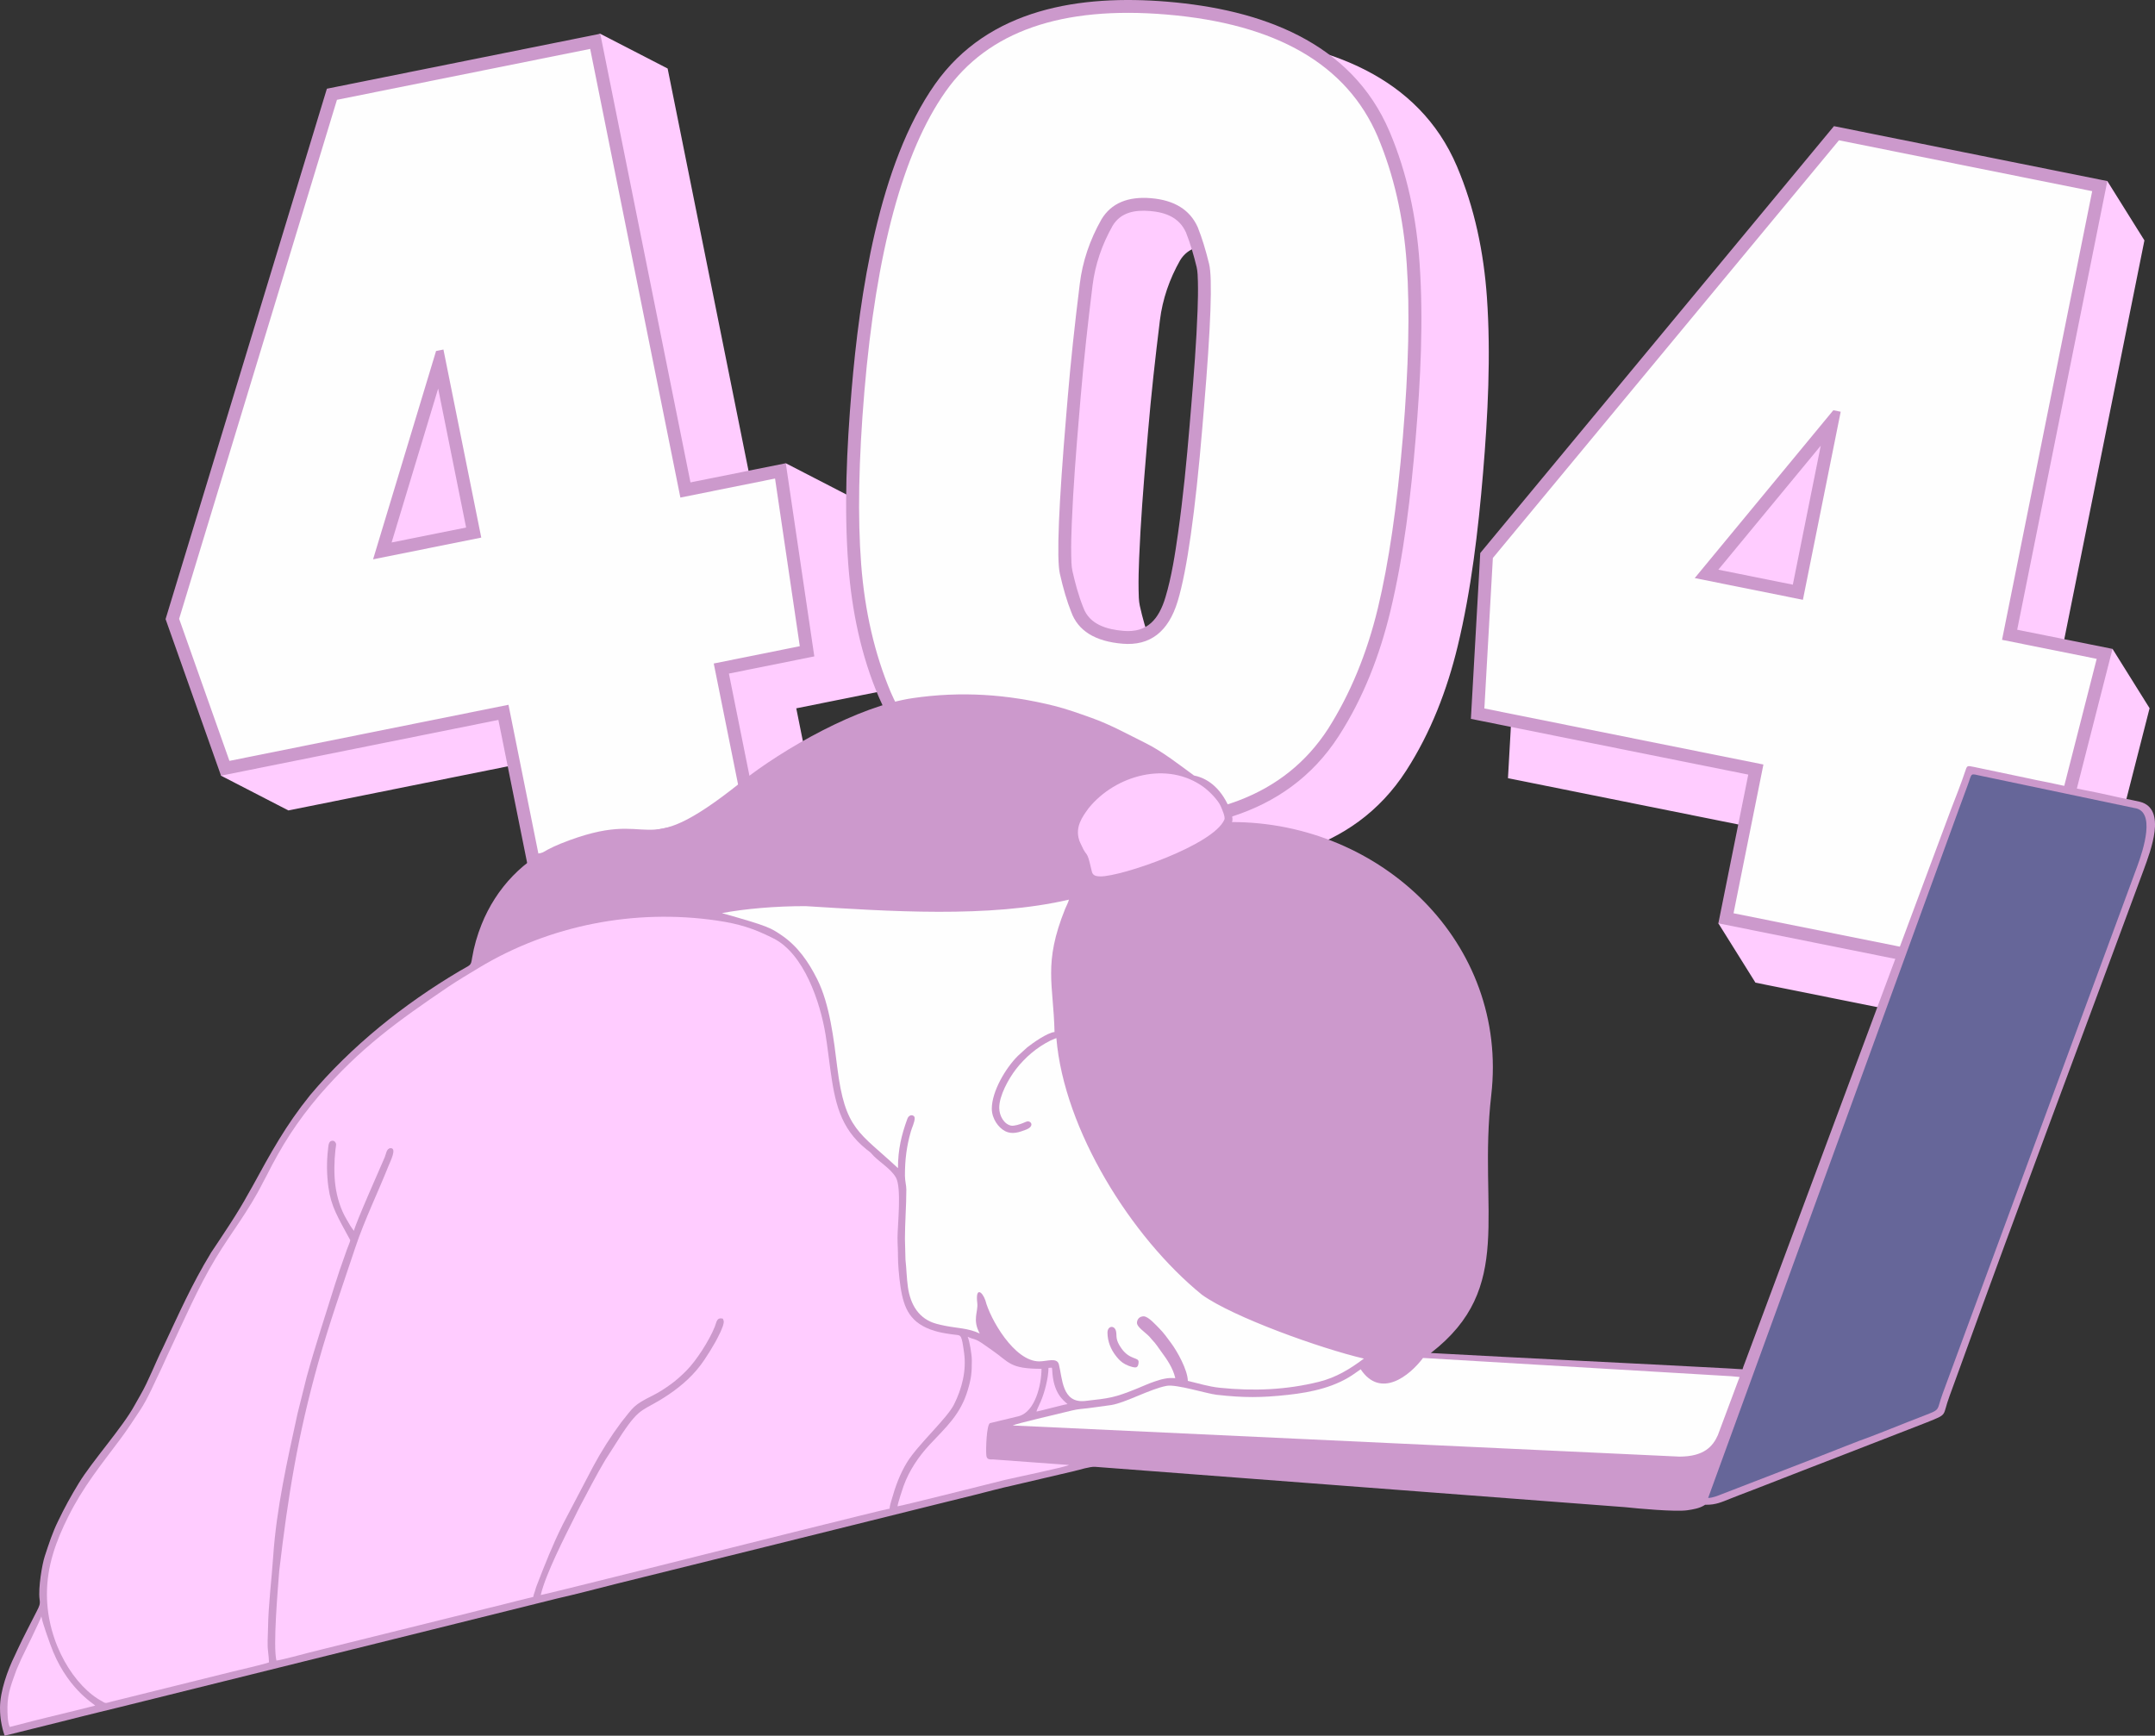
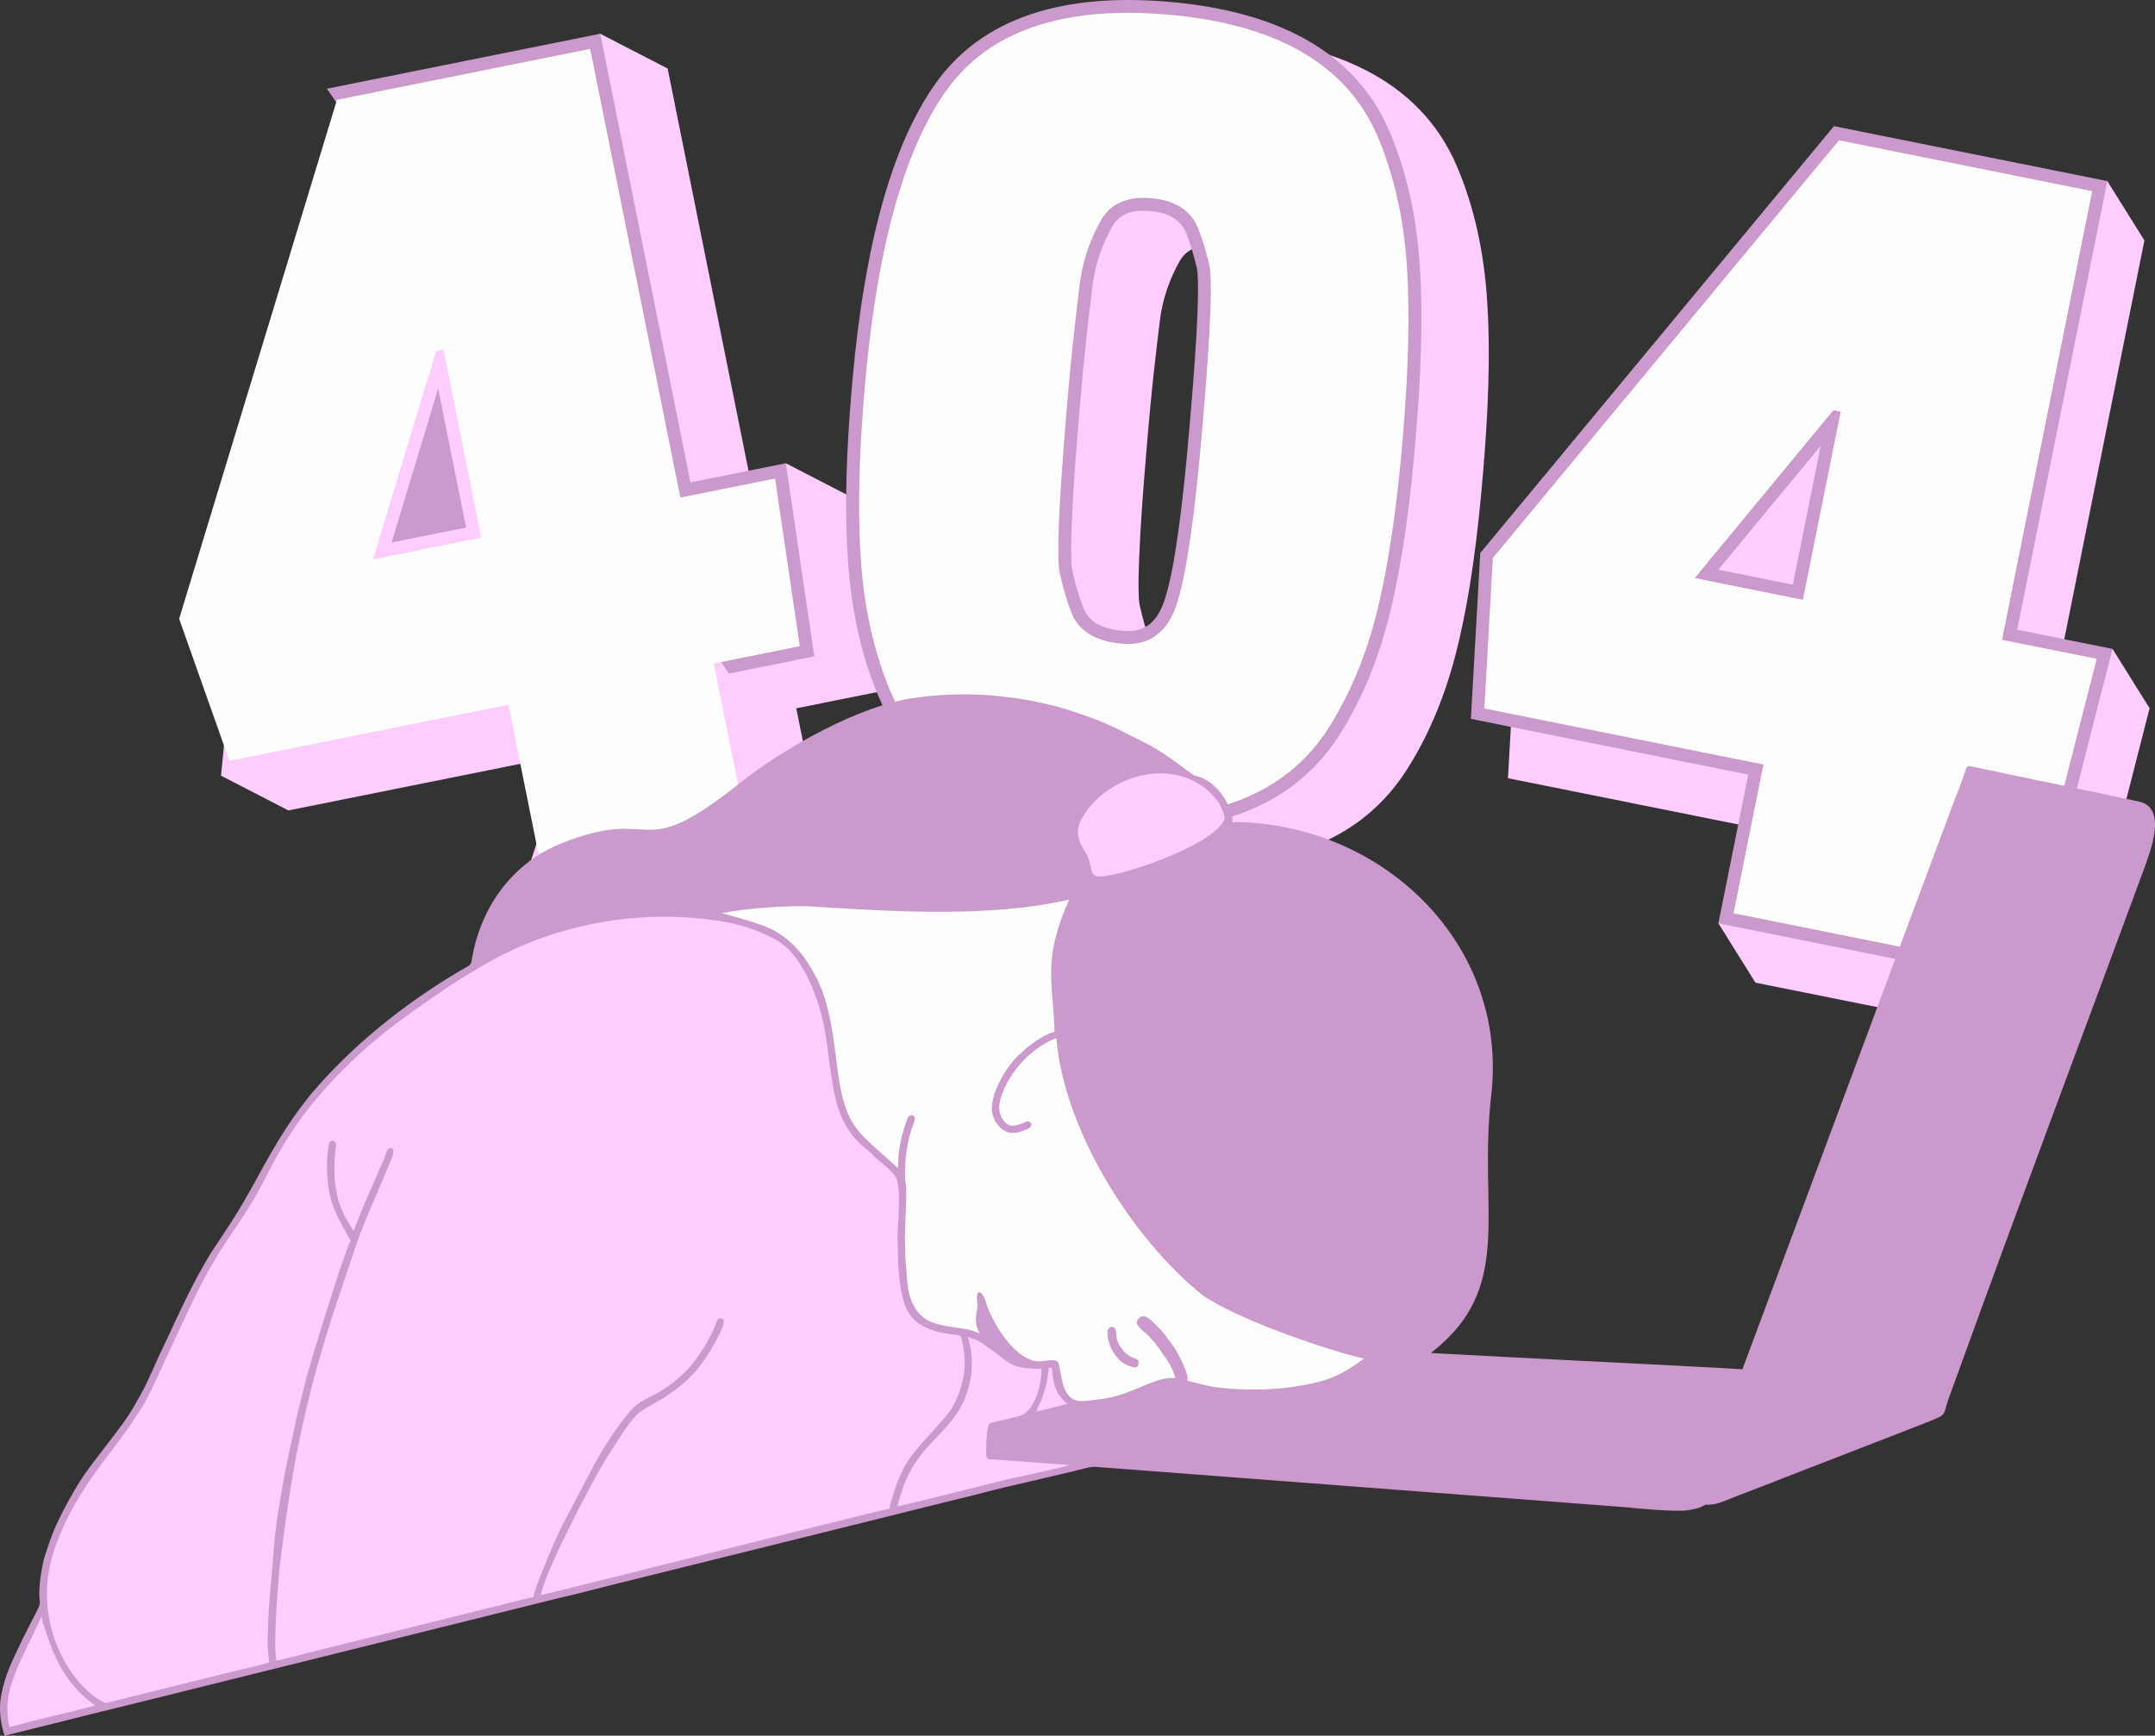
<svg xmlns="http://www.w3.org/2000/svg" id="Layer_1" data-name="Layer 1" viewBox="0 0 4740.64 3818.41">
  <rect x="0" y="0" width="4740.64" height="3818.41" fill="#333333" stroke="none" />
  <defs>
    <style>      .cls-1 {        fill: #fefefe;      }      .cls-1, .cls-2, .cls-3, .cls-4 {        fill-rule: evenodd;      }      .cls-2 {        fill: #c9c;      }      .cls-3 {        fill: #669;      }      .cls-4 {        fill: #fcf;      }    </style>
  </defs>
  <path class="cls-4" d="M3271,654.54c8.84,126.9,2.1,258.99-8.52,385.61-10.62,126.62-26,257.98-55.87,381.63-23.3,96.47-59.27,189.84-113.14,273.51-117.74,182.86-325.5,220.26-529.28,203.17-203.23-17.06-397.44-89.4-482.53-288.07-39.34-91.85-59.54-190.51-67.19-289.83-9.79-126.58-3.61-258.23,6.99-384.56,17.64-210.22,59.27-497.65,183.63-674.31,117.69-167.19,320.56-197.5,511.68-181.46,202.18,16.95,403.5,86.25,488.29,285.85,38.92,91.57,59.02,189.43,65.94,288.45h0ZM2757.01,587.46c-14.76-32.58-44.69-43.91-78.87-46.79-32.9-2.76-64.21,2.64-82.07,31.96-23.33,41.11-38.71,85.25-44.49,132.18-10.08,81.75-19.26,163.73-26.16,245.82l-3.45,41.21c-6.59,78.35-12.84,157.26-16.02,235.82-.94,23.24-1.64,46.68-1.23,69.94.18,10.35.34,24.54,2.6,34.64,5.98,26.71,13.32,53.99,23.46,79.44l.2.48.19.5c13.5,37.88,52.17,48.62,88.81,51.71,52.46,4.38,77.46-25.95,91.9-73.62,13.6-44.96,21.41-96.01,27.97-142.46,11.08-78.21,18.69-157.33,25.32-236.04l3.45-41.22c5.92-70.51,11.51-141.61,14.05-212.32.73-21.02,1.26-42.25.69-63.27-.25-9.35-.55-22.25-2.74-31.35-6.29-25.84-13.78-51.88-23.6-76.63h0ZM1751.67,1558.25l65.8,327.21-507.09,101.95-148.21-76.44,82.43-250.76-610.16,122.68-148.21-76.45,26.25-268.01L867.31,271.61l453.17-197.34,148.21,76.45,198.44,986.99,61.47-118.61,148.21,76.45,62.77,424.93-187.9,37.76h0ZM4434.54,1936.44l-65.73,327.21-507.09-101.87-81.57-130.51,147.3-196.7-610.18-122.61,20.61-364.84,778.07-939.1,519.84-9.66,81.57,130.48-198.32,987.04,128.15-88.37,81.55,130.5-106.29,416.18-187.9-37.75Z" />
-   <path class="cls-2" d="M3122.79,578.1c8.84,126.89,2.12,258.98-8.53,385.61-10.62,126.63-26,257.98-55.86,381.63-23.31,96.47-59.27,189.84-113.15,273.52-117.74,182.85-325.49,220.26-529.27,203.16-203.23-17.06-397.45-89.41-482.53-288.07-39.34-91.85-59.54-190.51-67.2-289.82-9.78-126.58-3.61-258.23,7-384.56,17.64-210.23,59.27-497.66,183.63-674.32C2174.57,18.07,2377.44-12.26,2568.56,3.78c202.18,16.95,403.49,86.25,488.29,285.85,38.91,91.58,59.02,189.43,65.94,288.46h0ZM2608.79,511.01c-14.76-32.58-44.69-43.91-78.87-46.79-32.9-2.76-64.2,2.65-82.07,31.97-23.33,41.1-38.71,85.25-44.48,132.17-10.08,81.75-19.26,163.73-26.16,245.82l-3.45,41.22c-6.58,78.35-12.84,157.26-16.02,235.81-.94,23.24-1.64,46.68-1.23,69.94.19,10.35.35,24.54,2.6,34.64,5.99,26.71,13.32,53.99,23.47,79.44l.2.48.19.5c13.5,37.88,52.16,48.62,88.81,51.71,52.46,4.38,77.46-25.95,91.9-73.61,13.6-44.97,21.41-96.01,27.97-142.46,11.07-78.21,18.68-157.34,25.31-236.05l3.45-41.22c5.92-70.5,11.52-141.61,14.06-212.32.73-21.02,1.27-42.24.69-63.27-.25-9.35-.55-22.25-2.74-31.35-6.29-25.84-13.78-51.89-23.61-76.64h0ZM1603.45,1481.81l65.8,327.2-507.09,101.95-65.78-327.21-610.16,122.67-121.97-344.46L719.09,195.16l601.39-120.89,198.44,986.99,209.68-42.16,62.76,424.93-187.9,37.77h0ZM1025.35,1160.49l-61.46-305.74-102.41,338.68,163.87-32.94h0ZM4352.99,1805.93l-65.76,327.21-507.09-101.88,65.76-327.21-610.18-122.61,20.59-364.81,778.09-939.13,601.39,120.85-198.3,987.01,209.7,42.14-106.31,416.18-187.89-37.75h0ZM3943.93,1286.2l61.41-305.73-225.28,272.8,163.87,32.93Z" />
+   <path class="cls-2" d="M3122.79,578.1c8.84,126.89,2.12,258.98-8.53,385.61-10.62,126.63-26,257.98-55.86,381.63-23.31,96.47-59.27,189.84-113.15,273.52-117.74,182.85-325.49,220.26-529.27,203.16-203.23-17.06-397.45-89.41-482.53-288.07-39.34-91.85-59.54-190.51-67.2-289.82-9.78-126.58-3.61-258.23,7-384.56,17.64-210.23,59.27-497.66,183.63-674.32C2174.57,18.07,2377.44-12.26,2568.56,3.78c202.18,16.95,403.49,86.25,488.29,285.85,38.91,91.58,59.02,189.43,65.94,288.46h0ZM2608.79,511.01c-14.76-32.58-44.69-43.91-78.87-46.79-32.9-2.76-64.2,2.65-82.07,31.97-23.33,41.1-38.71,85.25-44.48,132.17-10.08,81.75-19.26,163.73-26.16,245.82l-3.45,41.22c-6.58,78.35-12.84,157.26-16.02,235.81-.94,23.24-1.64,46.68-1.23,69.94.19,10.35.35,24.54,2.6,34.64,5.99,26.71,13.32,53.99,23.47,79.44l.2.48.19.5c13.5,37.88,52.16,48.62,88.81,51.71,52.46,4.38,77.46-25.95,91.9-73.61,13.6-44.97,21.41-96.01,27.97-142.46,11.07-78.21,18.68-157.34,25.31-236.05l3.45-41.22c5.92-70.5,11.52-141.61,14.06-212.32.73-21.02,1.27-42.24.69-63.27-.25-9.35-.55-22.25-2.74-31.35-6.29-25.84-13.78-51.89-23.61-76.64h0ZM1603.45,1481.81L719.09,195.16l601.39-120.89,198.44,986.99,209.68-42.16,62.76,424.93-187.9,37.77h0ZM1025.35,1160.49l-61.46-305.74-102.41,338.68,163.87-32.94h0ZM4352.99,1805.93l-65.76,327.21-507.09-101.88,65.76-327.21-610.18-122.61,20.59-364.81,778.09-939.13,601.39,120.85-198.3,987.01,209.7,42.14-106.31,416.18-187.89-37.75h0ZM3943.93,1286.2l61.41-305.73-225.28,272.8,163.87,32.93Z" />
  <g>
    <path class="cls-1" d="M3094.55,580.08c7.11,102.09,4.3,229.17-8.48,381.24-12.74,152.11-31.16,277.88-55.17,377.36-24.04,99.46-60.52,187.75-109.42,264.84-95.37,147-263.08,210.43-503.12,190.28-236.39-19.84-389.36-110.18-458.88-271-35.39-84.15-57.05-177.79-65.01-280.87-7.97-103.08-5.64-229.74,6.97-379.99,25.84-307.86,85.36-527.97,178.58-660.41,93.23-132.41,255.29-188.93,486.17-169.56,241.87,20.29,396.74,109.88,464.61,268.71,35.37,84.17,56.62,177.28,63.75,279.39h0ZM2645.14,938.18l3.45-41.24c15.08-179.56,18.85-284.89,11.32-315.96-7.54-31.07-15.9-58.08-25.04-81-17.1-38.33-51.27-59.65-102.59-63.95-51.3-4.32-87.64,11.08-109.06,46.2-25.98,45.78-41.97,93.35-47.95,142.66-11.36,91.32-20.11,173.63-26.25,246.92l-3.46,41.22c-16.77,199.73-21.45,316.05-14.07,348.98,7.41,32.9,15.68,60.82,24.82,83.74,14.94,41.83,52.64,65.3,113.12,70.37,60.46,5.07,100.9-26.14,121.32-93.61,20.42-67.49,38.57-195.6,54.4-384.32Z" />
    <path class="cls-1" d="M1759.41,1421.58l-189.27,38.07,65.78,327.21-451.59,90.78-65.77-327.18-613.84,123.4-110.65-312.54L741.26,219.58l557.04-112,198.44,987.02,208.24-41.88,54.44,368.86h0ZM1058.69,1182.65l-83.19-413.7-16.23,3.24-138.55,458.31,237.96-47.85Z" />
    <path class="cls-1" d="M4520.11,1810.64l-189.3-38.02-65.73,327.21-451.59-90.73,65.73-327.22-613.86-123.31,18.69-331.04,761.36-918.91,557.06,111.91-198.32,987.04,208.24,41.83-92.28,361.25h0ZM3966.09,1319.52l83.12-413.74-16.23-3.24-304.86,369.18,237.96,47.8Z" />
  </g>
  <g>
    <path class="cls-2" d="M1233.78,1855.76c-80.96,32.4-142.3,97.67-174.47,178.1-9.41,23.54-16.54,48.01-20.75,73.3-3.05,18.55-1.87,13.82-28.58,29.65-121.66,72.13-237.16,164.69-327.64,272.21-54.49,67.67-86.34,126.58-127.42,201.64-2.76,5.12-5.58,9.59-8.53,14.98-23.83,43.65-54.08,88.01-81.84,129.71-43.49,71.42-70.81,134.37-106.54,210.25-16.73,33.22-30.76,71.72-49.43,103.87l-12.57,22.19c-25.68,47.44-93.19,122.72-122.87,171.43-17.26,28.31-30.98,53.21-45.43,83.35-12.13,24.58-20.24,49.79-29.24,77.04-5.8,17.6-14.83,70.37-11.33,95.42,1.44,10.26-.41,13.89-5.71,24.47-14.23,28.44-28.78,55.38-42.27,84.46-2.42,5.26-4.11,9.16-6.46,13.94-15.95,32.37-32.69,78.73-32.69,115.5,0,13.02,1.11,22.5,2.31,29.59,2.01,11.99,4.02,20.01,7.88,31.55l121.85-30.27c29.43-7.35,57.97-14.82,87.46-21.86,14.62-3.52,28.88-6.97,43.55-10.63l568.19-141.04c58.72-14.67,116.48-28.86,175.15-43.53l196.43-48.85c7.4-1.85,14.27-3.75,22.07-5.51,44.71-10.15,87.28-21.48,131.83-32.72l349.69-86.66c116.09-29.02,232.93-57.72,349.51-86.87,28.65-7.15,57.8-14.19,86.87-21.46,28.72-7.17,57.9-15.21,87.65-21.68l132.47-31.05c11.26-2.81,35.14-10.05,45.77-9.41l1166.19,88.77c27.76,2.99,110.74,10.65,137.25,6.76,12.45-1.83,26.16-4.18,36.53-10.58,3.14-1.92,1.37-1.46,4.43-1.46,20.97.16,33.64-5.53,53.17-13.39,26.6-10.72,52.33-19.85,78.85-30.5,26.45-10.62,52.21-20.06,78.68-30.66,26.49-10.63,52.48-19.93,78.83-30.53l157.54-61.16c12.86-5.16,26.29-10.1,38.98-15.17,47.66-19.19,32.62-12.15,49.53-57.71,6.9-18.63,13.66-37.27,20.4-55.94,133.07-368.15,271.55-735.38,407.05-1102.71,14.57-40.29,51.22-133.23-8.48-148.7-20.47-4.71-40.35-8.04-60.71-12.86-39.62-9.37-81.75-16.13-121.6-25.54-19.8-4.68-40.37-7.95-60.91-12.68l-121.62-25.53c-16.27-3.22-15.26-3.88-20.38,11.47-7.72,23.21-20.96,57.35-30,80.39l-454.34,1219.58c-1.42,3.61-4.05,10.33-4.82,13.57l-33.7-2.03c-217.27-11.66-434.64-21.8-651.97-33.75,186.56-144.15,103.37-310.89,132.89-567.09,38.58-335.16-242.72-600.95-570.32-600.95,3.72-7.75-2.81-25.68-9.87-39.91-22.57-45.61-54.26-58.67-73.7-62.51-30.69-22.5-70.83-53.65-105.15-70.62-39.78-19.7-78.44-41.28-120.53-56.25-27.19-9.66-53.65-19.33-81.93-26.39-102.2-25.54-204.76-32.6-311.6-16.89-118.72,17.48-283.96,110.43-378.41,185.78-231.94,185.04-177.21,46.84-395.18,134.09Z" />
    <path class="cls-4" d="M2420.96,1928.03c-17.62,0-18.26-6.76-20.25-15.53-10.39-45.59-8.82-24.02-21.38-52.21-2.19-4.91-3.84-7.33-5.53-12.84-8.59-27.78,6.03-49.37,21.32-69.94,58.72-72.15,172.98-104.48,252.86-45.86,11.79,8.64,31.55,28.06,37.54,42.18,2.56,6.08,10.4,23.37,7.97,29.11-23.87,56.16-225.64,125.1-272.53,125.1Z" />
-     <path class="cls-3" d="M3757.64,3295.38l552.22-1517.18,18.16-49.31c11.45-30.7,3.89-27.24,33.31-21.34,7.63,1.51,15.6,3.34,23.67,4.93l310,65.05c48.01,6.1,20.15,91.58,6.17,129.46-135.83,367.93-271.53,735.85-407.34,1103.77l-20.11,54.45c-14.07,38.16-3.54,34.64-38.91,48.23-12.48,4.8-24.77,9.55-37.47,14.62-27.62,11.08-80.56,32.18-108.98,42.25-4.97,1.76-8.41,3.29-13.21,5.21-4.91,1.97-9.34,3.51-14.02,5.39-90.05,35.8-182.61,70.65-273.16,105.99-8.33,3.24-19.69,8.22-30.34,8.48Z" />
    <path class="cls-1" d="M2319.79,2270.37c-15.4,1.27-47.3,23.64-60.16,33.86l-20.33,18.51c-27.42,27.19-57.47,78.55-57.47,116.25,0,21.89,14.51,41.84,29.25,49.43,15.31,7.88,31.14,2.56,46.38-3.43,17.14-6.71,12.11-17.8,3.97-18.11-2.63-.1-8.88,2.94-11.86,4.11-5.26,2.08-18.76,6.67-25.27,5.32-15.68-3.2-26.14-21.68-26.14-39.34,0-26.62,20.25-63.31,36.79-84.83,9.62-12.54,22.03-25.36,34.02-35.46,12.86-10.81,26.75-19.97,41.92-27.56,4.53-2.27,8.75-3.43,12.98-5.44,16.75,201.71,164.7,438.28,320.28,564.7,68.75,49.42,262.14,118.51,356.23,140.42-30.59,23.01-61.41,41.77-99.13,51.11-71.91,17.83-143.47,20.71-217.49,13.12-25.34-2.61-47.73-9.83-70.69-15.18-.53-24.26-23.01-64.5-36.63-82.92-8.29-11.26-16.52-22.96-26.46-32.81-6.54-6.46-23.87-26.32-34-26.32-8.54,0-14.23,5.51-14.85,13.55-.73,9.8,17.39,20.75,27.39,31.14,2.79,2.9,3.66,4.68,6.63,7.67,7.43,7.47,13.32,17.1,19.51,25.45,12.8,17.3,25.68,36.08,30.82,58.11-9.53-.21-13.94-.62-24.1,1.43-9,1.83-13.57,3.47-21.5,6.1-14.21,4.71-26.59,10.7-40.1,16.11-48.39,19.47-58.31,20.59-112.41,26.62-51.22,5.75-50.06-49.22-57.97-80.34-4.09-16.06-26.02-6.71-43.34-6.71-55.06,0-108.16-94.02-118.33-134.1-7.33-20.92-22.21-29.49-17.86,5.6,2.42,19.53-11.43,36.39,5.39,67.17-24.61-11.79-50.04-11.68-76.07-16.93-7.72-1.57-13.94-3.01-18.98-4.38-39.08-10.49-57.51-42.54-62.95-80.76-2.83-20.09-3.15-40.79-5.37-60.55l-1.18-45.84c0-35.57,3.08-71.24,3.08-108.32,0-8.95-3.08-19.03-3.08-30.66,0-35.76,3.74-64.29,12.86-96.51,2.76-9.83,8.61-20.52,8.61-30.21,0-6.55-11.74-10.12-16.24,2.15-13.03,35.67-20.55,67.7-20.55,108.21-85.82-80.06-116.38-83.74-133.59-222.04-7.51-60.51-16.35-138.15-43.89-193.21-19.54-39.07-43.55-73.61-79.85-97.97-22.99-15.43-29.18-19.47-129.99-47.82,51-9.58,117.72-15.44,183.98-15.35,182.49,11.2,403.06,26.8,579.41-14.28-1.62,6.92-5.63,13.57-8.32,20.3-48.73,121.07-25.63,165.65-23.35,270.96h0ZM2436.27,2931.56c0,20.22,8.21,37.57,17.09,49.35,5.42,7.2,9.51,11.91,16.61,17.1,6.33,4.59,19.85,10.19,27.62,10.19,6.26,0,7.15-7.93,7.15-12.25,0-10.5-19.21-3.9-37.38-29.03-14.73-20.43-10.01-27.35-12.2-37.88-3.01-14.51-18.89-12.73-18.89,2.53Z" />
-     <path class="cls-1" d="M3694.29,3204.42l-1466.48-68.48c5.78-3.65,100.8-25.7,115.68-29.43,24.81-6.14,24.05-5.87,49.69-8.54l51.3-6.96c32.33-5.38,85.75-35.55,121.91-42.25,21.73-4.04,88.17,17.23,110.13,19.68,60.25,6.7,98.38,6.54,157.29.06,52.46-5.75,105.92-17.41,148.62-48.62l10.81-7.58c43.62,65.1,106.98,15.19,137.2-24.92l678.34,40.21,18.12,1.73-3.47,8.91-44.44,119.06c-10.81,24.06-29.77,47.14-84.7,47.14Z" />
    <path class="cls-4" d="M21.45,3799.17c-4.98-10.39-5.09-30.4-5.09-42.91,0-32.06,10.19-55.27,19.79-82.42l10.51-24.21c4.98-9.83,43.96-89.68,44.3-93.68,3.27,17.31,17.39,55.01,19.01,59.68,34.22,97.88,96.83,132.63,99.52,136.54l-46.58,11.65c-36.97,9.23-82.12,19.63-117.83,29.34l-23.62,6h0ZM2279.92,3105.28c.61-2.67,3.08-8,4.43-10.9,1.81-3.86,3.11-6.69,4.8-10.53,8.52-19.28,17.34-52.73,17.34-74.62,7.33,0,7.84-2.92,8.21,5.05,2.35,51.2,24.51,66.23,33.7,74.66-6.81.57-64.43,16.25-68.47,16.34h0ZM2128.69,2940.75c4.09,9.16,9.19,38.41,9.19,52.14,0,26.59-1.08,38.63-8.83,64.75-16.29,54.91-48.14,82.02-84.42,120.98-24.21,26.16-44.62,56.53-56.87,90.3-2.1,5.85-12.84,38.16-13.39,44.85,6.17-.14,219.55-53.87,236.27-58.05,13.96-3.5,140.81-29.86,140.81-32.9l-167.59-12.28c-10.24.85-13.32-1.8-14.1-9.07-1.28-12.13.39-66.35,7.92-70.66l62.58-15.11c37.16-9.23,50.88-69.94,50.88-104.41-70.3,0-70.55-14.42-107.89-40.29-5.96-4.13-11.2-7.86-16.79-11.83-23.26-16.55-22.25-10.95-37.79-18.42h0ZM722.5,2612.12c-3.82-27.81-4.21-56.2-.85-84.04.98-8,.89-18.6,10.05-18.6,4.16,0,7.58,4.32,7.7,8.11.07,2.15-1.21,9-1.57,12.34-2.7,24.15-3.31,54.24,0,78.51,3.51,25.98,11.63,52.18,24.08,73.18,5.25,8.82,10.08,18.39,16.79,26.14.93-11.2,60.86-145.96,67.75-162.2,2.76-6.51,3.76-19.72,13-19.72,14.1,0-.76,28.9-4.82,39.13-22.79,57.1-53.4,120.6-72.73,178.65-28.24,84.75-57.42,167.23-81.66,253.55-45.19,160.87-66.67,293.94-86,458.7-3.22,42.57-13.86,164.25-6.19,197.16,7.63-.16,64.27-15.56,71.51-17.36,11.82-2.95,22.99-5.76,35.17-8.8l317.77-78.76c23.6-6.24,47.32-11.74,70.37-17.5,23.62-5.92,46.84-12.11,70.3-17.57.36-4.41,2.4-8.27,3.66-12.7,1.39-4.96,2.14-7.86,3.93-12.43,18.26-47.09,34.78-89.24,57.46-134.65l66.45-126.71c17.66-33.16,39.5-67.52,61.91-97.5,27.63-34.22,26-37.5,69.58-59.19,14.16-7.06,26.34-15.15,39.07-24.29,12.48-8.93,23.62-19.19,34.41-29.95,22.53-22.53,50.88-67.2,62.68-96.76,4.43-11.1,4.15-21.13,17.8-17.96.86,1.78,2.06,4.53,2.06,7.16,0,9.98-14.28,36.71-18.72,44.64-7.79,13.92-15.17,25.5-23.8,38.55-20.91,31.57-48.56,56.41-79.9,77.45-56.2,37.72-59.48,22.62-101.79,86.25l-36.71,57.32c-19.8,33.2-37.29,67.72-55.52,101.83-3.75,7.01-6.67,13.28-10.24,20.42-22.62,45.22-65.16,128.09-75.97,174.42,7.75-.66,382.32-94.82,384.05-95.26,2.29-.57,375.05-94.14,383.42-94.84.14-6.1,2.78-13.71,4.31-19.2,8.16-29.02,18.26-56.98,33.93-82.55,24.12-39.37,87.9-96.3,103.48-127.49,17.23-34.48,27.56-73.99,22.12-113.42-5.46-39.57-6.46-38.41-18.53-39.73-2.56-.3-6.46-.77-9.99-1.26-13.82-1.94-25.43-4.09-35.8-7.2-53.94-16.18-68.2-48.64-75.58-97.45-3.47-23.03-5.62-51-5.55-66.6.09-14.76-1.01-25.93-1.01-40.9,0-27.3,9.34-109.76-3.47-132.42-12.02-21.25-39.23-35.14-54.61-53.74-2.33-2.81-6.99-5.67-10.08-8.29-59.02-47.07-69.92-105.82-79.88-177.87-3.59-25.98-6.51-51.91-10.37-75.26-11.77-71.43-47.45-177.08-114.1-210.87-44.1-22.35-76.86-32.43-125.16-39.49-179.87-26.25-367.36,9.69-523.93,104.4-22.53,13.64-44.86,26.87-66.81,41.51-111.8,75.98-192.97,133.87-283.59,238.63-49.55,58.47-82.09,109.52-116.13,177.14l-7.47,14.01c-32.6,64.77-69.92,110.22-104.78,168.07-38.61,64.04-69.09,135.15-100.96,202.55-2.38,4.8-4.27,9.62-6.81,14.62l-10.55,23.19c-14.88,30.19-29.43,65.89-47.64,93.4-14.46,21.87-28.74,43.82-44.5,64.82-43.74,58.31-80.97,104.21-113.29,168.78-26.91,53.78-47.02,108.46-47.02,170.65,0,108.85,61.71,204.94,122.35,236.36,7,5.42,10.56,2.51,18.48.52l266.12-66.01c9.2-2.31,75.03-17.52,81.54-20.66,0-5.26-1.14-17.06-1.76-21.72-2.47-18.44-.55-35.53-.32-53.92.62-50.09,7.93-107.09,11.32-157.31,7.13-105.72,31.02-211.04,53.53-314.36l20.22-80.96c19.03-69.34,41.58-136.63,62.77-204.97l4.34-13.05c6.38-20.81,14.58-41.61,21.48-62.33,1.39-4.16,7.22-17.41,7.22-20.1-27.9-51.52-42.28-74.46-47.98-116.28Z" />
  </g>
</svg>